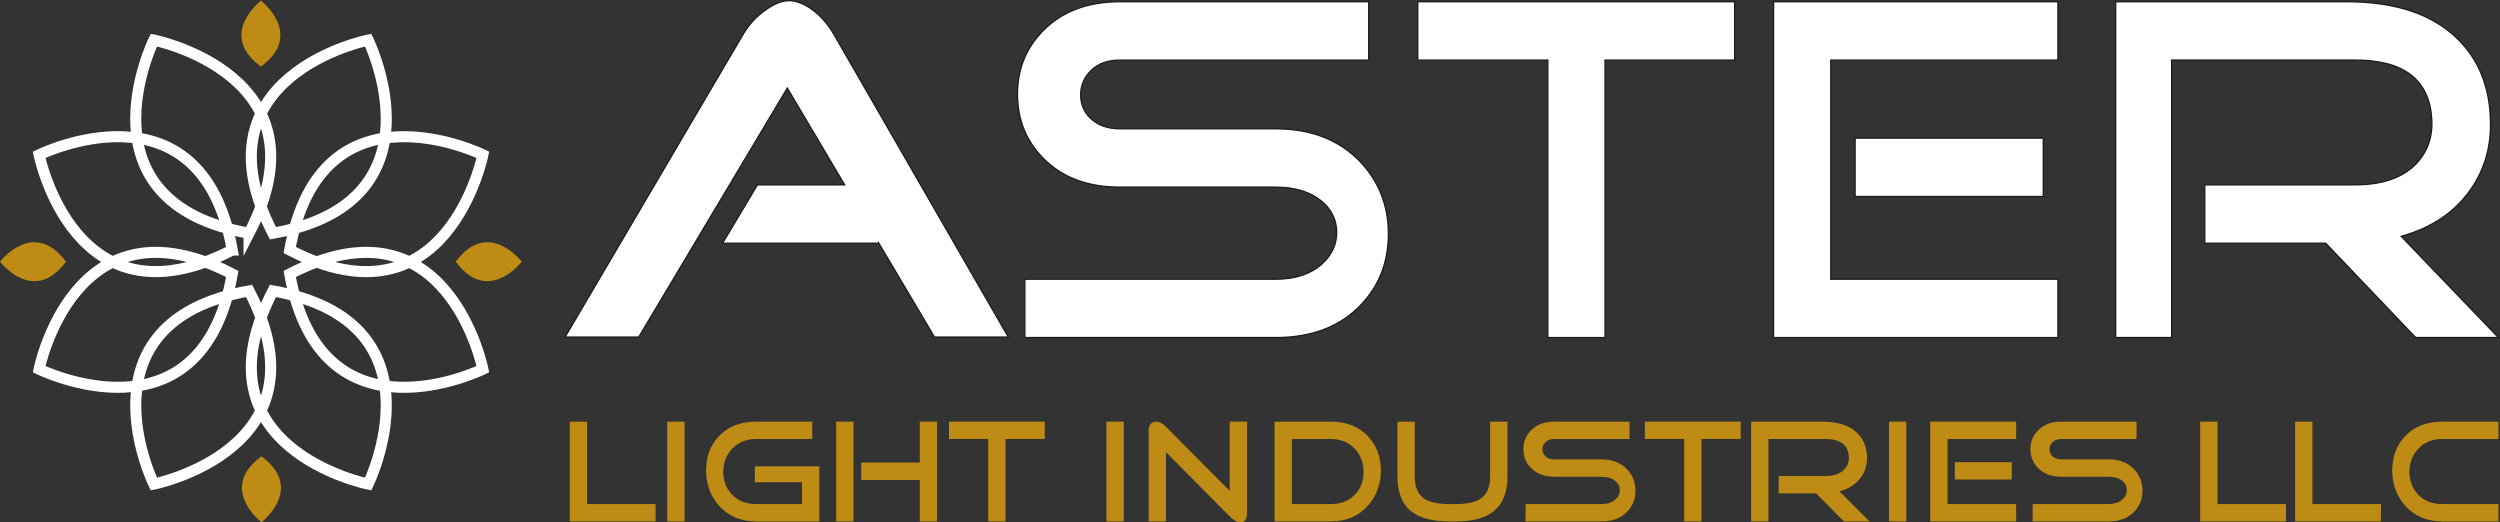
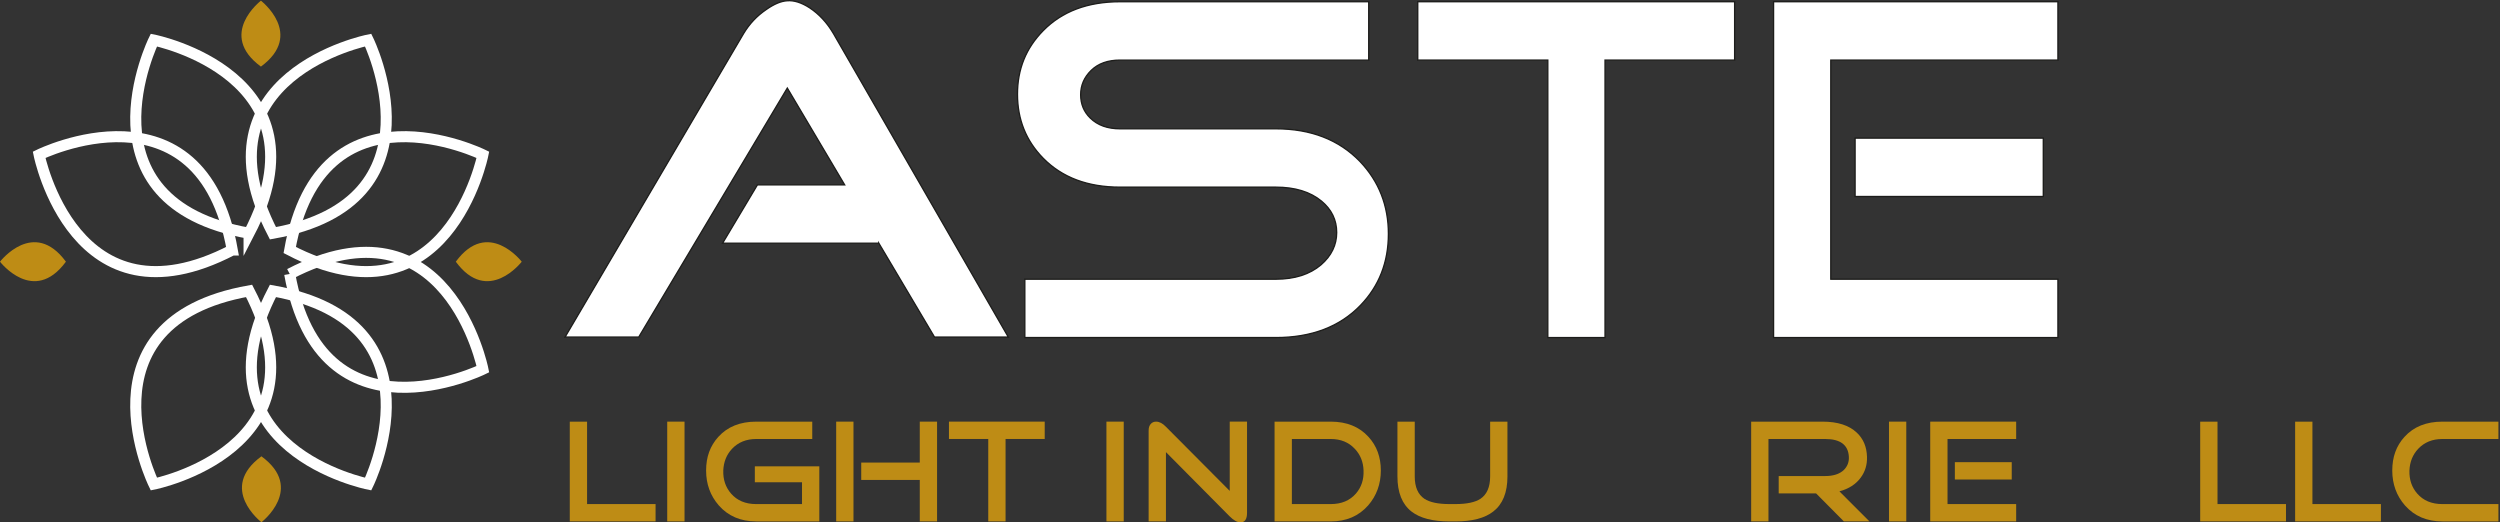
<svg xmlns="http://www.w3.org/2000/svg" id="Layer_2" viewBox="0 0 1843.94 385.3">
  <rect x="0" y="0" width="1843.94" height="385.3" fill="#333333" stroke="none" />
  <defs>
    <style>.cls-1{fill:#fff;stroke:#1d1d1b;}.cls-1,.cls-2{stroke-miterlimit:10;}.cls-2{fill:none;stroke:#fff;stroke-width:8.16px;}.cls-3{fill:#be8c15;stroke-width:0px;}</style>
  </defs>
  <g id="Layer_1-2">
    <path class="cls-1" d="m1183.84,44.33v204.66h-42.22V44.33h-95.93V1.26h233.74v43.07h-95.59Z" />
    <path class="cls-1" d="m648.19,179.39h-115.25l25.72-43.07h64.31l-42.27-71.34-109.6,183.66h-54.36L548.48,24.68c4.28-7.12,9.8-12.97,16.55-17.57,5.85-4.13,11.03-6.31,15.54-6.55,4.96-.46,10.48,1.27,16.56,5.17,6.98,4.6,12.84,10.91,17.56,18.95l129.03,223.95h-54.46l-41.07-69.25Z" />
    <path class="cls-1" d="m940.98,248.99h-185.1v-43.07h185.1c13.96,0,25.11-3.56,33.44-10.68,7.65-6.66,11.48-14.58,11.48-23.77s-3.72-16.88-11.15-23.08c-8.33-6.89-19.59-10.34-33.78-10.34h-114.84c-23.87,0-42.79-7.12-56.75-21.36-12.61-12.86-18.92-28.6-18.92-47.2s6.3-33.99,18.92-46.86c13.96-14.24,32.88-21.36,56.75-21.36h183.41v43.07h-183.41c-9.01,0-16.1,2.53-21.28,7.58-5.18,5.05-7.77,11.03-7.77,17.92s2.36,12.64,7.09,17.23c5.4,5.29,12.72,7.92,21.96,7.92h114.84c25.89,0,46.61,8.04,62.15,24.12,13.96,14.7,20.94,32.5,20.94,53.4s-6.87,38.48-20.6,52.71c-15.32,15.85-36.14,23.77-62.49,23.77Z" />
    <polygon class="cls-1" points="1350.36 205.92 1517.89 205.92 1517.89 248.99 1308.13 248.99 1308.13 1.26 1517.89 1.26 1517.89 44.33 1350.36 44.33 1350.36 205.92" />
    <rect class="cls-1" x="1368.26" y="101.87" width="138.83" height="43.07" />
-     <path class="cls-1" d="m1842.77,248.99h-61.03l-66.38-69.6h-89.18v-43.07h110.97c19.37,0,34.13-4.94,44.26-14.82,8.8-8.96,12.88-19.98,12.22-33.08-1.54-29.4-20.37-44.1-56.48-44.1h-135.41v204.66h-41.28V1.26h170.42c35.89,0,63.08,9.08,81.58,27.24,15.63,15.17,23.78,35.16,24.44,59.98.66,19.54-4.3,36.77-14.88,51.71-11.69,16.55-28.67,27.93-50.93,34.13l71.7,74.67Z" />
    <path class="cls-3" d="m420.25,384.59v-73.6h12.76v60.8h50.52v12.8h-63.28Z" />
    <path class="cls-3" d="m492.13,384.59v-73.6h12.76v73.6h-12.76Z" />
    <path class="cls-3" d="m557.76,384.59c-11.43,0-20.62-3.92-27.56-11.77-6.26-7.17-9.39-15.76-9.39-25.8s2.99-18.15,8.98-24.77c6.8-7.51,16.13-11.26,27.97-11.26h41.34v12.8h-41.34c-7.35,0-13.3,2.42-17.86,7.27-4.02,4.3-6.16,9.62-6.43,15.97-.2,6.69,1.7,12.35,5.72,16.99,4.49,5.19,10.68,7.78,18.58,7.78h33.78v-16.07h-34.8v-11.77h47.56v40.64h-46.54Z" />
    <path class="cls-3" d="m629.51,384.59h-12.76v-73.6h12.76v73.6Zm48.89-43.4v-30.2h12.76v73.6h-12.76v-30.61h-43.17v-12.8h43.17Z" />
    <path class="cls-3" d="m741.68,323.78v60.8h-12.76v-60.8h-28.99v-12.8h70.63v12.8h-28.89Z" />
    <path class="cls-3" d="m816.08,384.59v-73.6h12.76v73.6h-12.76Z" />
    <path class="cls-3" d="m907.02,380.91l-47.05-47.44v51.12h-12.76v-67.15c0-1.98.51-3.55,1.53-4.71,1.02-1.16,2.35-1.74,3.98-1.74,2.38,0,4.8,1.26,7.25,3.79l47.05,47.29v-51.08h12.76v67.25c0,4.71-1.6,7.06-4.8,7.06-2.38,0-5.04-1.47-7.96-4.4Z" />
    <path class="cls-3" d="m940.09,384.59v-73.6h41.44c11.77,0,21.06,3.75,27.86,11.26,6.06,6.62,9.08,14.88,9.08,24.77s-3.13,18.63-9.39,25.8c-6.94,7.85-16.13,11.77-27.56,11.77h-41.44Zm12.76-60.8v48.01h28.68c7.89,0,14.09-2.59,18.58-7.78,4.01-4.64,5.88-10.3,5.61-16.99-.2-6.35-2.35-11.67-6.43-15.97-4.49-4.85-10.41-7.27-17.76-7.27h-28.68Z" />
    <path class="cls-3" d="m1073.49,384.59h-4.39c-12.39,0-21.71-2.42-27.97-7.27-6.94-5.39-10.41-14.02-10.41-25.9v-40.43h12.76v40.43c0,7.78,2.38,13.27,7.14,16.48,3.95,2.59,10.1,3.89,18.47,3.89h4.39c8.37,0,14.53-1.3,18.47-3.89,4.76-3.21,7.14-8.7,7.14-16.48v-40.43h12.76v40.43c0,11.87-3.51,20.51-10.51,25.9-6.19,4.85-15.48,7.27-27.86,7.27Z" />
-     <path class="cls-3" d="m1181.17,384.59h-55.93v-12.8h55.93c4.22,0,7.59-1.06,10.11-3.17,2.31-1.98,3.47-4.33,3.47-7.06s-1.12-5.02-3.37-6.86c-2.52-2.05-5.92-3.07-10.21-3.07h-34.7c-7.21,0-12.93-2.11-17.15-6.35-3.81-3.82-5.72-8.5-5.72-14.02s1.9-10.1,5.72-13.92c4.22-4.23,9.93-6.35,17.15-6.35h55.42v12.8h-55.42c-2.72,0-4.87.75-6.43,2.25-1.57,1.5-2.35,3.28-2.35,5.32s.71,3.75,2.14,5.12c1.63,1.57,3.84,2.35,6.63,2.35h34.7c7.82,0,14.09,2.39,18.78,7.17,4.22,4.37,6.33,9.66,6.33,15.87s-2.08,11.43-6.23,15.66c-4.63,4.71-10.92,7.06-18.88,7.06Z" />
-     <path class="cls-3" d="m1254.97,323.78v60.8h-12.76v-60.8h-28.99v-12.8h70.63v12.8h-28.89Z" />
    <path class="cls-3" d="m1378.86,384.59h-18.86l-20.51-20.68h-27.56v-12.79h34.29c5.99,0,10.55-1.47,13.68-4.4,2.72-2.66,3.98-5.94,3.78-9.83-.48-8.73-6.29-13.1-17.45-13.1h-41.85v60.8h-12.76v-73.6h52.67c11.09,0,19.5,2.7,25.21,8.09,4.83,4.51,7.35,10.45,7.55,17.82.2,5.8-1.33,10.93-4.6,15.36-3.61,4.92-8.86,8.3-15.74,10.14l22.16,22.18Z" />
    <path class="cls-3" d="m1393.27,384.59v-73.6h12.76v73.6h-12.76Z" />
    <path class="cls-3" d="m1436.44,371.79h50.63v12.8h-63.38v-73.6h63.38v12.8h-50.63v48.01Zm47.36-30.91v12.8h-41.95v-12.8h41.95Z" />
-     <path class="cls-3" d="m1555.15,384.59h-55.93v-12.8h55.93c4.22,0,7.59-1.06,10.11-3.17,2.31-1.98,3.47-4.33,3.47-7.06s-1.12-5.02-3.37-6.86c-2.52-2.05-5.92-3.07-10.21-3.07h-34.7c-7.21,0-12.93-2.11-17.15-6.35-3.81-3.82-5.72-8.5-5.72-14.02s1.9-10.1,5.72-13.92c4.22-4.23,9.93-6.35,17.15-6.35h55.42v12.8h-55.42c-2.72,0-4.87.75-6.43,2.25-1.57,1.5-2.35,3.28-2.35,5.32s.72,3.75,2.14,5.12c1.63,1.57,3.84,2.35,6.64,2.35h34.7c7.82,0,14.09,2.39,18.78,7.17,4.22,4.37,6.33,9.66,6.33,15.87s-2.08,11.43-6.23,15.66c-4.63,4.71-10.92,7.06-18.88,7.06Z" />
    <path class="cls-3" d="m1622.81,384.59v-73.6h12.76v60.8h50.52v12.8h-63.28Z" />
    <path class="cls-3" d="m1692.83,384.59v-73.6h12.76v60.8h50.52v12.8h-63.28Z" />
    <path class="cls-3" d="m1801.43,384.59c-11.43,0-20.62-3.92-27.56-11.77-6.26-7.17-9.39-15.76-9.39-25.8s2.99-18.15,8.98-24.77c6.8-7.51,16.13-11.26,27.97-11.26h41.34v12.8h-41.34c-7.35,0-13.3,2.42-17.86,7.27-4.02,4.3-6.16,9.62-6.43,15.97-.2,6.69,1.7,12.35,5.72,16.99,4.49,5.19,10.68,7.78,18.58,7.78h41.34v12.8h-41.34Z" />
    <path class="cls-2" d="m183.71,172.04C54.69,149.14,113.48,29.57,113.48,29.57c0,0,130.64,26.2,70.23,142.48Z" />
    <path class="cls-2" d="m201.31,172.04c129.01-22.91,70.23-142.48,70.23-142.48,0,0-130.64,26.2-70.23,142.48Z" />
    <path class="cls-2" d="m183.71,214.56c-129.01,22.91-70.23,142.48-70.23,142.48,0,0,130.64-26.2,70.23-142.48Z" />
    <path class="cls-2" d="m201.31,214.56c129.01,22.91,70.23,142.48,70.23,142.48,0,0-130.64-26.2-70.23-142.48Z" />
    <path class="cls-3" d="m336.19,193.02c23.75,32.32,48.62,0,48.62,0,0,0-24.87-32.32-48.62,0Z" />
    <path class="cls-3" d="m48.62,193.02c-23.75,32.32-48.62,0-48.62,0,0,0,24.87-32.32,48.62,0Z" />
    <path class="cls-2" d="m171.33,184.4C148.42,55.38,28.85,114.17,28.85,114.17c0,0,26.2,130.64,142.48,70.23Z" />
    <path class="cls-2" d="m213.69,184.4c22.91-129.01,142.48-70.23,142.48-70.23,0,0-26.2,130.64-142.48,70.23Z" />
-     <path class="cls-2" d="m171.33,202.08c-22.91,129.01-142.48,70.23-142.48,70.23,0,0,26.2-130.64,142.48-70.23Z" />
-     <path class="cls-2" d="m213.69,202.08c22.91,129.01,142.48,70.23,142.48,70.23,0,0-26.2-130.64-142.48-70.23Z" />
+     <path class="cls-2" d="m213.69,202.08c22.91,129.01,142.48,70.23,142.48,70.23,0,0-26.2-130.64-142.48-70.23" />
    <path class="cls-3" d="m192.44,49.12c32.32-23.75,0-48.62,0-48.62,0,0-32.32,24.87,0,48.62Z" />
    <path class="cls-3" d="m192.82,336.56c32.32,23.75,0,48.62,0,48.62,0,0-32.32-24.87,0-48.62Z" />
  </g>
</svg>